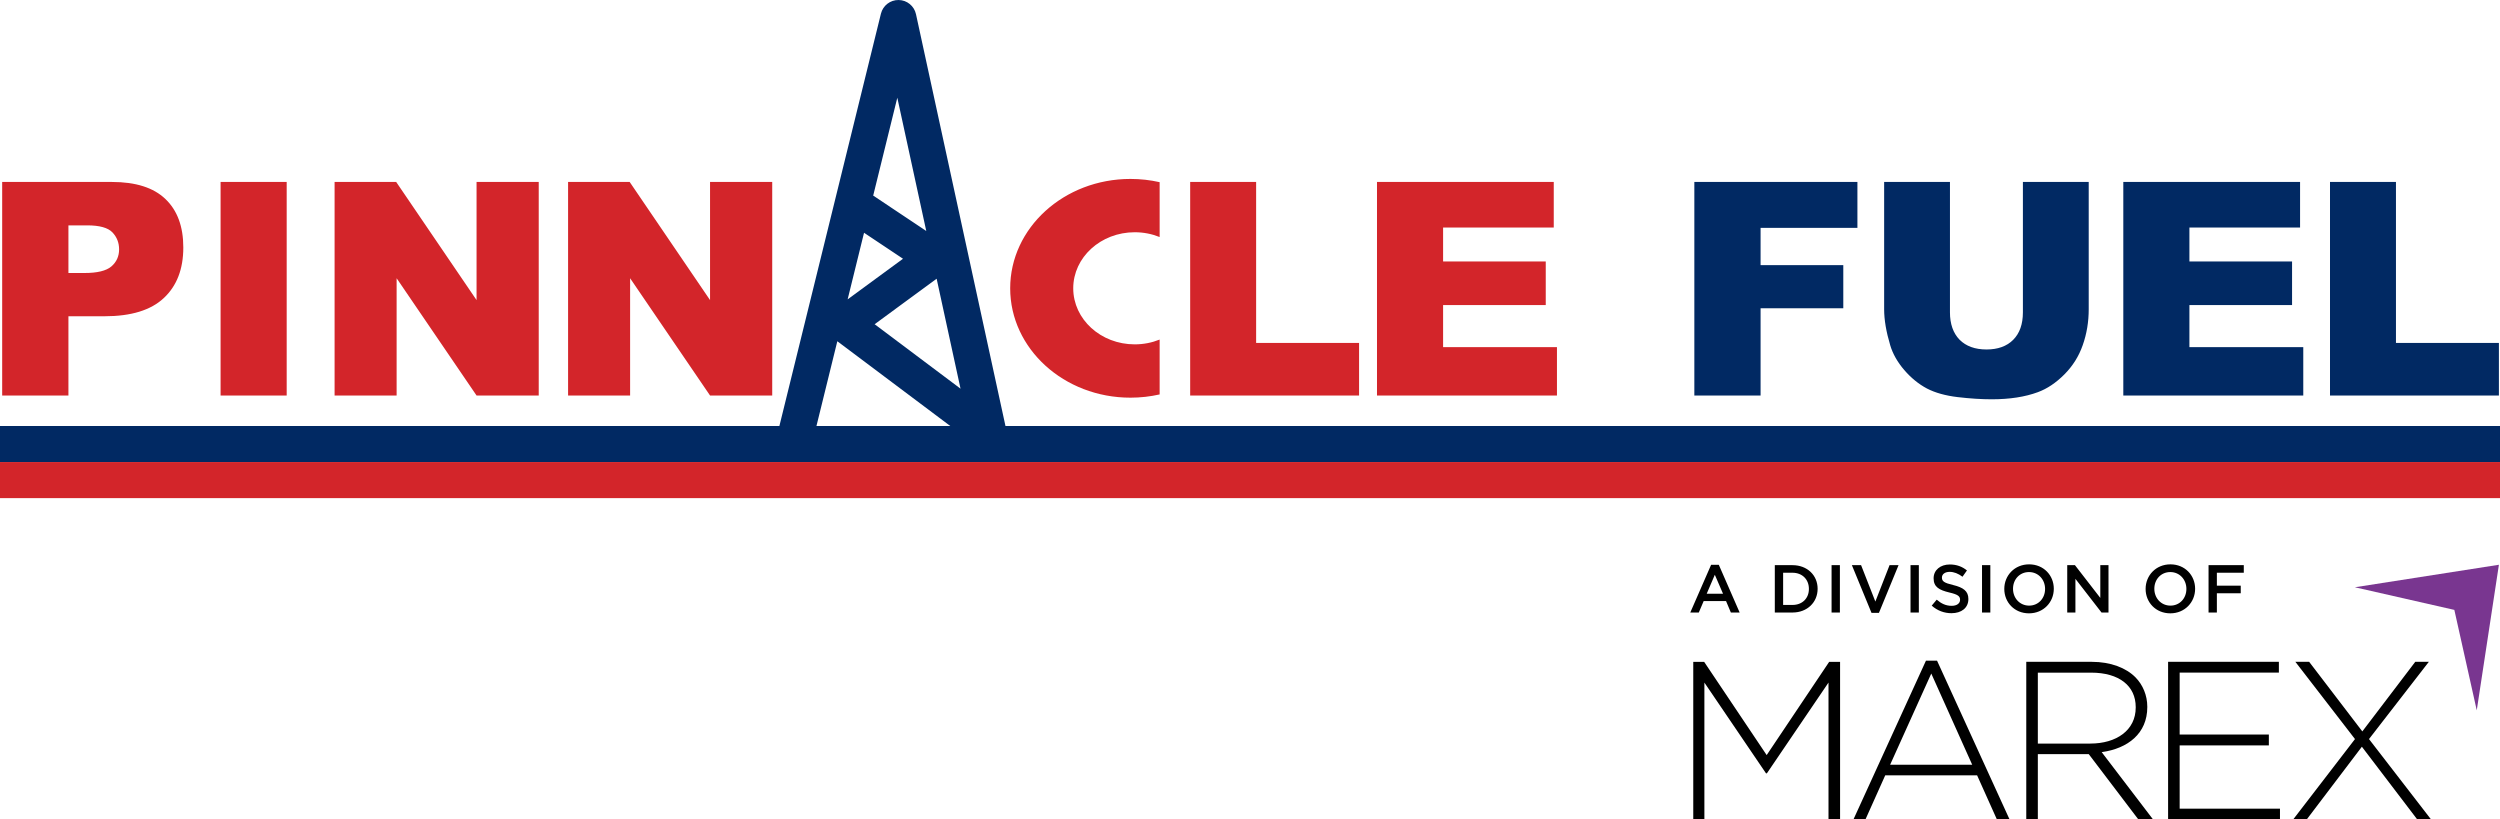
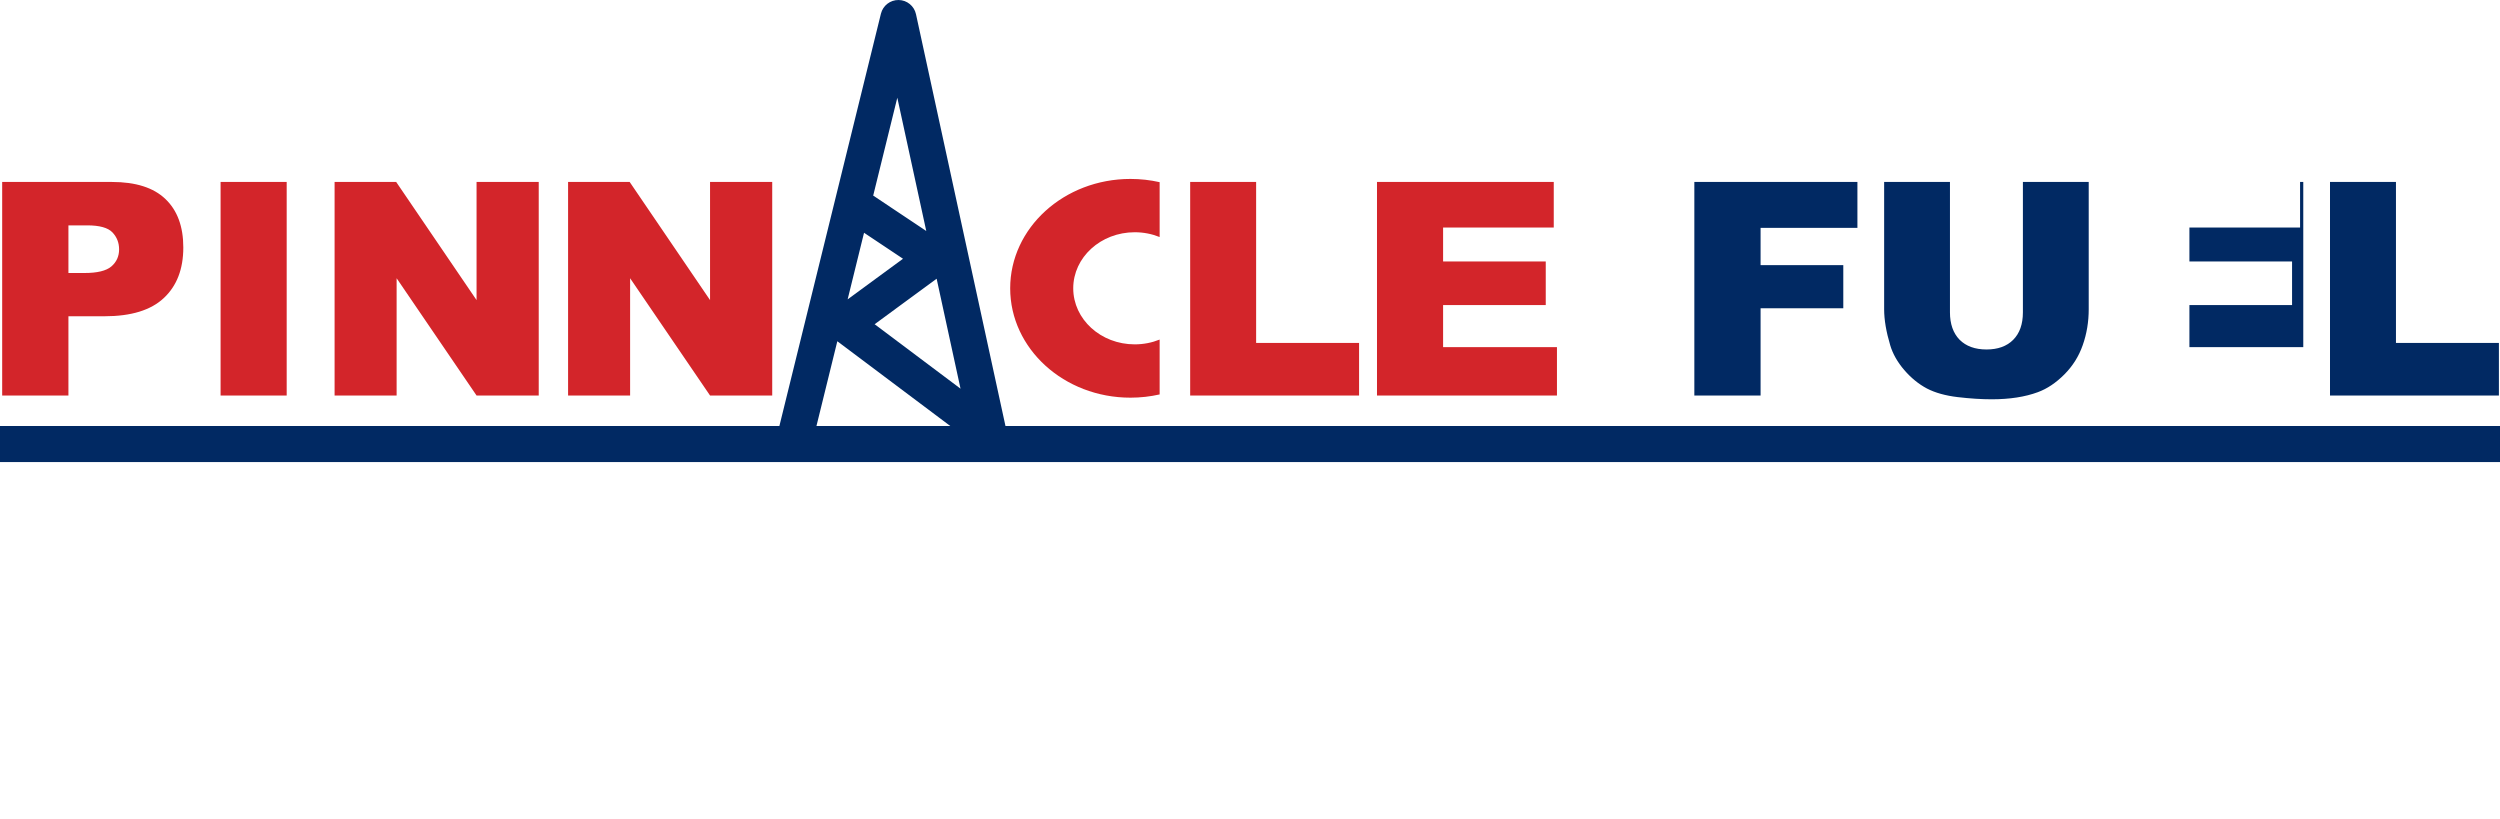
<svg xmlns="http://www.w3.org/2000/svg" width="903" height="296" viewBox="0 0 903 296" fill="none">
  <g clip-path="url(#clip0_266_2509)">
-     <path d="M841.596 65.723H865.421V123.862H902.603V142.856H841.596V65.723ZM766.938 65.723H830.785V82.191H790.815V94.45H827.893V110.182H790.815V125.388H831.942V142.856H766.938V65.723ZM730.673 65.723H754.444V111.708C754.444 116.268 753.726 120.583 752.288 124.651C750.886 128.685 748.659 132.228 745.609 135.28C742.594 138.296 739.42 140.418 736.09 141.646C731.461 143.365 725.904 144.224 719.418 144.224C715.666 144.224 711.564 143.961 707.111 143.435C702.693 142.909 698.995 141.874 696.014 140.331C693.034 138.752 690.299 136.525 687.81 133.649C685.356 130.772 683.673 127.808 682.761 124.757C681.288 119.846 680.552 115.496 680.552 111.708V65.723H704.324V112.813C704.324 117.022 705.481 120.319 707.795 122.705C710.144 125.055 713.387 126.23 717.525 126.23C721.627 126.23 724.835 125.072 727.149 122.757C729.498 120.407 730.673 117.092 730.673 112.813V65.723ZM611.995 65.723H670.898V82.296H635.924V95.766H665.797V111.34H635.924V142.856H611.995V65.723Z" fill="#012963" />
+     <path d="M841.596 65.723H865.421V123.862H902.603V142.856H841.596V65.723ZM766.938 65.723H830.785V82.191H790.815V94.45H827.893V110.182H790.815V125.388H831.942V142.856V65.723ZM730.673 65.723H754.444V111.708C754.444 116.268 753.726 120.583 752.288 124.651C750.886 128.685 748.659 132.228 745.609 135.28C742.594 138.296 739.42 140.418 736.09 141.646C731.461 143.365 725.904 144.224 719.418 144.224C715.666 144.224 711.564 143.961 707.111 143.435C702.693 142.909 698.995 141.874 696.014 140.331C693.034 138.752 690.299 136.525 687.81 133.649C685.356 130.772 683.673 127.808 682.761 124.757C681.288 119.846 680.552 115.496 680.552 111.708V65.723H704.324V112.813C704.324 117.022 705.481 120.319 707.795 122.705C710.144 125.055 713.387 126.23 717.525 126.23C721.627 126.23 724.835 125.072 727.149 122.757C729.498 120.407 730.673 117.092 730.673 112.813V65.723ZM611.995 65.723H670.898V82.296H635.924V95.766H665.797V111.34H635.924V142.856H611.995V65.723Z" fill="#012963" />
    <path d="M205.191 65.723H227.438L256.469 108.393V65.723H278.926V142.856H256.469L227.596 100.501V142.856H205.191V65.723ZM120.854 65.723H143.101L172.132 108.393V65.723H194.589V142.856H172.132L143.259 100.501V142.856H120.854V65.723ZM79.675 65.723H103.551V142.856H79.675V65.723ZM0.786 65.723H40.388C49.013 65.723 55.465 67.775 59.742 71.879C64.055 75.983 66.211 81.823 66.211 89.399C66.211 97.186 63.862 103.272 59.164 107.657C54.5 112.041 47.365 114.234 37.758 114.234H24.716V142.856H0.786V65.723ZM24.716 98.607H30.553C35.146 98.607 38.372 97.818 40.23 96.239C42.089 94.626 43.018 92.574 43.018 90.083C43.018 87.663 42.211 85.611 40.599 83.927C38.986 82.244 35.953 81.402 31.5 81.402H24.716V98.607ZM497.37 65.723H561.217V82.191H521.247V94.45H558.325V110.182H521.247V125.388H562.374V142.856H497.37V65.723ZM429.89 65.723H453.714V123.862H490.897V142.856H429.89V65.723ZM408.319 64.631C384.328 64.631 364.88 82.317 364.88 104.135C364.88 125.952 384.328 143.639 408.319 143.639C411.955 143.639 415.487 143.232 418.862 142.467V122.652C416.112 123.765 413.068 124.382 409.865 124.382C397.598 124.382 387.654 115.317 387.654 104.135C387.654 92.952 397.598 83.887 409.865 83.887C413.068 83.887 416.112 84.505 418.862 85.617V65.802C415.487 65.037 411.955 64.631 408.319 64.631Z" fill="#D3252A" />
    <path fill-rule="evenodd" clip-rule="evenodd" d="M330.853 5.121C330.211 2.165 327.615 0.042 324.591 0.001C321.567 -0.041 318.914 2.009 318.19 4.947L281.517 153.863H0V166.892H903V153.863H363.174L330.853 5.121ZM343.231 153.863L302.442 123.258L294.905 153.863H343.231ZM326.164 93.46L306.168 108.13L312.092 84.075L326.164 93.46ZM334.567 83.433L315.398 70.649L324.106 35.293L334.567 83.433ZM346.943 140.391L338.313 100.675L315.913 117.108L346.943 140.391Z" fill="#012963" />
-     <path fill-rule="evenodd" clip-rule="evenodd" d="M903 179.923H0V166.893H903V179.923Z" fill="#D3252A" />
-     <path d="M610.528 221.244H613.606L615.365 217.113H623.451L625.186 221.244H628.362L620.837 204.014H618.052L610.528 221.244ZM616.464 214.449L619.396 207.606L622.352 214.449H616.464ZM641.061 221.244H647.437C652.812 221.244 656.525 217.504 656.525 212.69V212.641C656.525 207.826 652.812 204.136 647.437 204.136H641.061V221.244ZM647.437 206.873C651.028 206.873 653.374 209.341 653.374 212.69V212.739C653.374 216.087 651.028 218.506 647.437 218.506H644.066V206.873H647.437ZM661.563 221.244H664.568V204.136H661.563V221.244ZM675.986 221.366H678.673L685.757 204.136H682.508L677.378 217.284L672.224 204.136H668.901L675.986 221.366ZM690.081 221.244H693.086V204.136H690.081V221.244ZM704.871 221.488C708.462 221.488 710.978 219.582 710.978 216.38V216.331C710.978 213.496 709.121 212.201 705.506 211.321C702.208 210.539 701.426 209.952 701.426 208.633V208.584C701.426 207.46 702.452 206.555 704.211 206.555C705.775 206.555 707.314 207.166 708.853 208.315L710.465 206.042C708.73 204.649 706.752 203.891 704.26 203.891C700.864 203.891 698.421 205.92 698.421 208.853V208.901C698.421 212.054 700.473 213.13 704.113 214.009C707.289 214.743 707.973 215.403 707.973 216.625V216.673C707.973 217.944 706.801 218.824 704.944 218.824C702.843 218.824 701.182 218.018 699.545 216.6L697.737 218.751C699.789 220.584 702.257 221.488 704.871 221.488ZM715.904 221.244H718.909V204.136H715.904V221.244ZM732.868 221.537C738.12 221.537 741.833 217.504 741.833 212.69V212.641C741.833 207.826 738.169 203.842 732.916 203.842C727.664 203.842 723.951 207.875 723.951 212.69V212.739C723.951 217.553 727.615 221.537 732.868 221.537ZM732.916 218.751C729.521 218.751 727.102 216.014 727.102 212.69V212.641C727.102 209.317 729.472 206.629 732.868 206.629C736.263 206.629 738.682 209.366 738.682 212.69V212.739C738.682 216.062 736.312 218.751 732.916 218.751ZM746.685 221.244H749.641V209.073L759.071 221.244H761.587V204.136H758.631V215.965L749.47 204.136H746.685V221.244ZM783.912 221.537C789.164 221.537 792.877 217.504 792.877 212.69V212.641C792.877 207.826 789.213 203.842 783.961 203.842C778.708 203.842 774.995 207.875 774.995 212.69V212.739C774.995 217.553 778.659 221.537 783.912 221.537ZM783.961 218.751C780.565 218.751 778.146 216.014 778.146 212.69V212.641C778.146 209.317 780.516 206.629 783.912 206.629C787.307 206.629 789.726 209.366 789.726 212.69V212.739C789.726 216.062 787.356 218.751 783.961 218.751ZM797.729 221.244H800.734V214.278H809.358V211.541H800.734V206.873H810.457V204.136H797.729V221.244Z" fill="black" />
-     <path d="M886.507 220.293L850.575 212.119L902.604 203.99L894.603 256.567L886.507 220.293Z" fill="#793690" />
-     <path d="M660.696 239.063L638.122 272.736L615.543 239.063H611.606V296.001H615.625V246.545L637.879 279.325H638.201L660.455 246.545V296.001H664.636V239.063H660.696ZM712.36 276.224L697.576 243.283L682.713 276.224H712.36ZM695.65 238.645H699.666L725.86 295.992H721.284L714.131 280.049H680.945L673.797 295.992H669.459L695.65 238.645ZM755.028 268.578C764.43 268.578 771.422 263.779 771.422 255.564V255.404C771.422 247.758 765.474 242.956 755.271 242.956H736.067V268.578H755.028ZM731.889 239.051H755.515C762.422 239.051 767.963 241.247 771.342 244.666C773.99 247.346 775.602 251.174 775.602 255.24V255.404C775.602 264.916 768.607 270.37 759.127 271.67L777.687 295.992H772.383L754.468 272.403H736.067V295.992H731.889V239.051ZM783.115 239.051H823.129V242.954H787.293V265.322H819.509V269.231H787.293V292.083H823.528V295.992H783.115V239.051ZM877.296 239.051L855.681 266.949L878.102 295.992H873.118L853.11 269.715L833.184 295.992H828.288L850.621 266.949L829.088 239.051H834.069L853.271 264.186L872.391 239.051H877.296Z" fill="black" />
  </g>
  <defs>
    <clipPath id="clip0_266_2509">
      <rect width="903" height="296" fill="white" />
    </clipPath>
  </defs>
</svg>